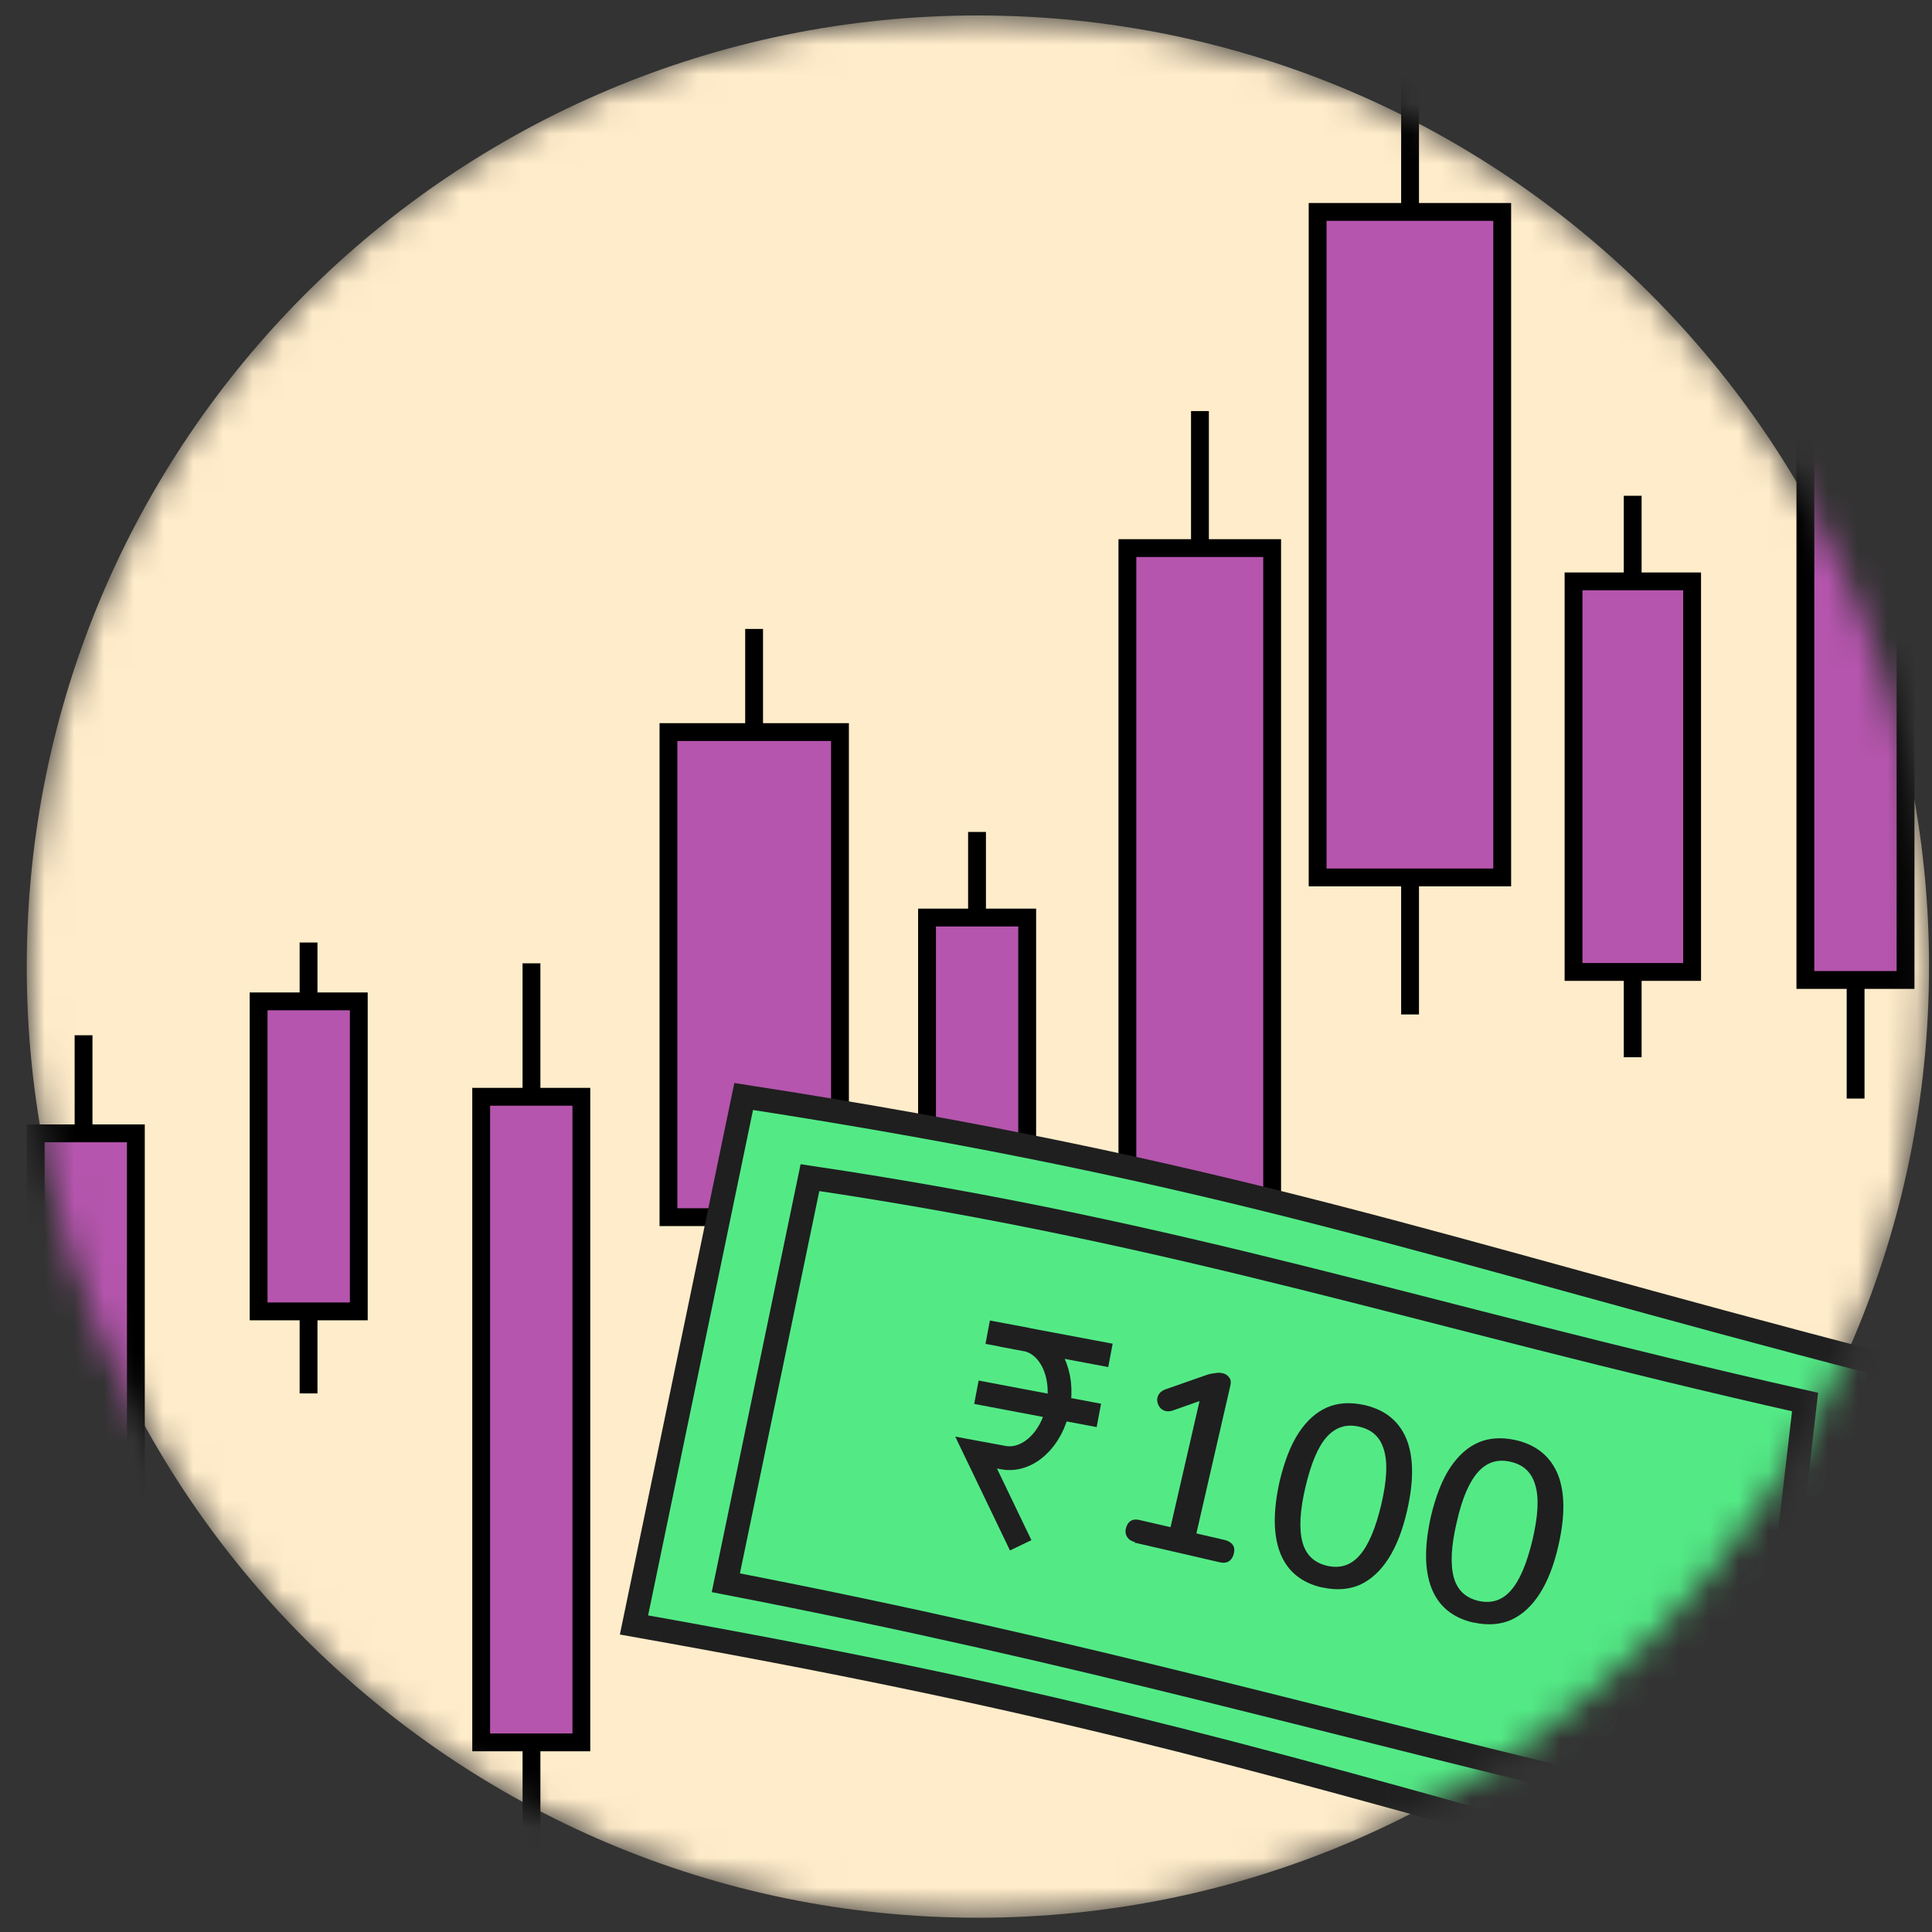
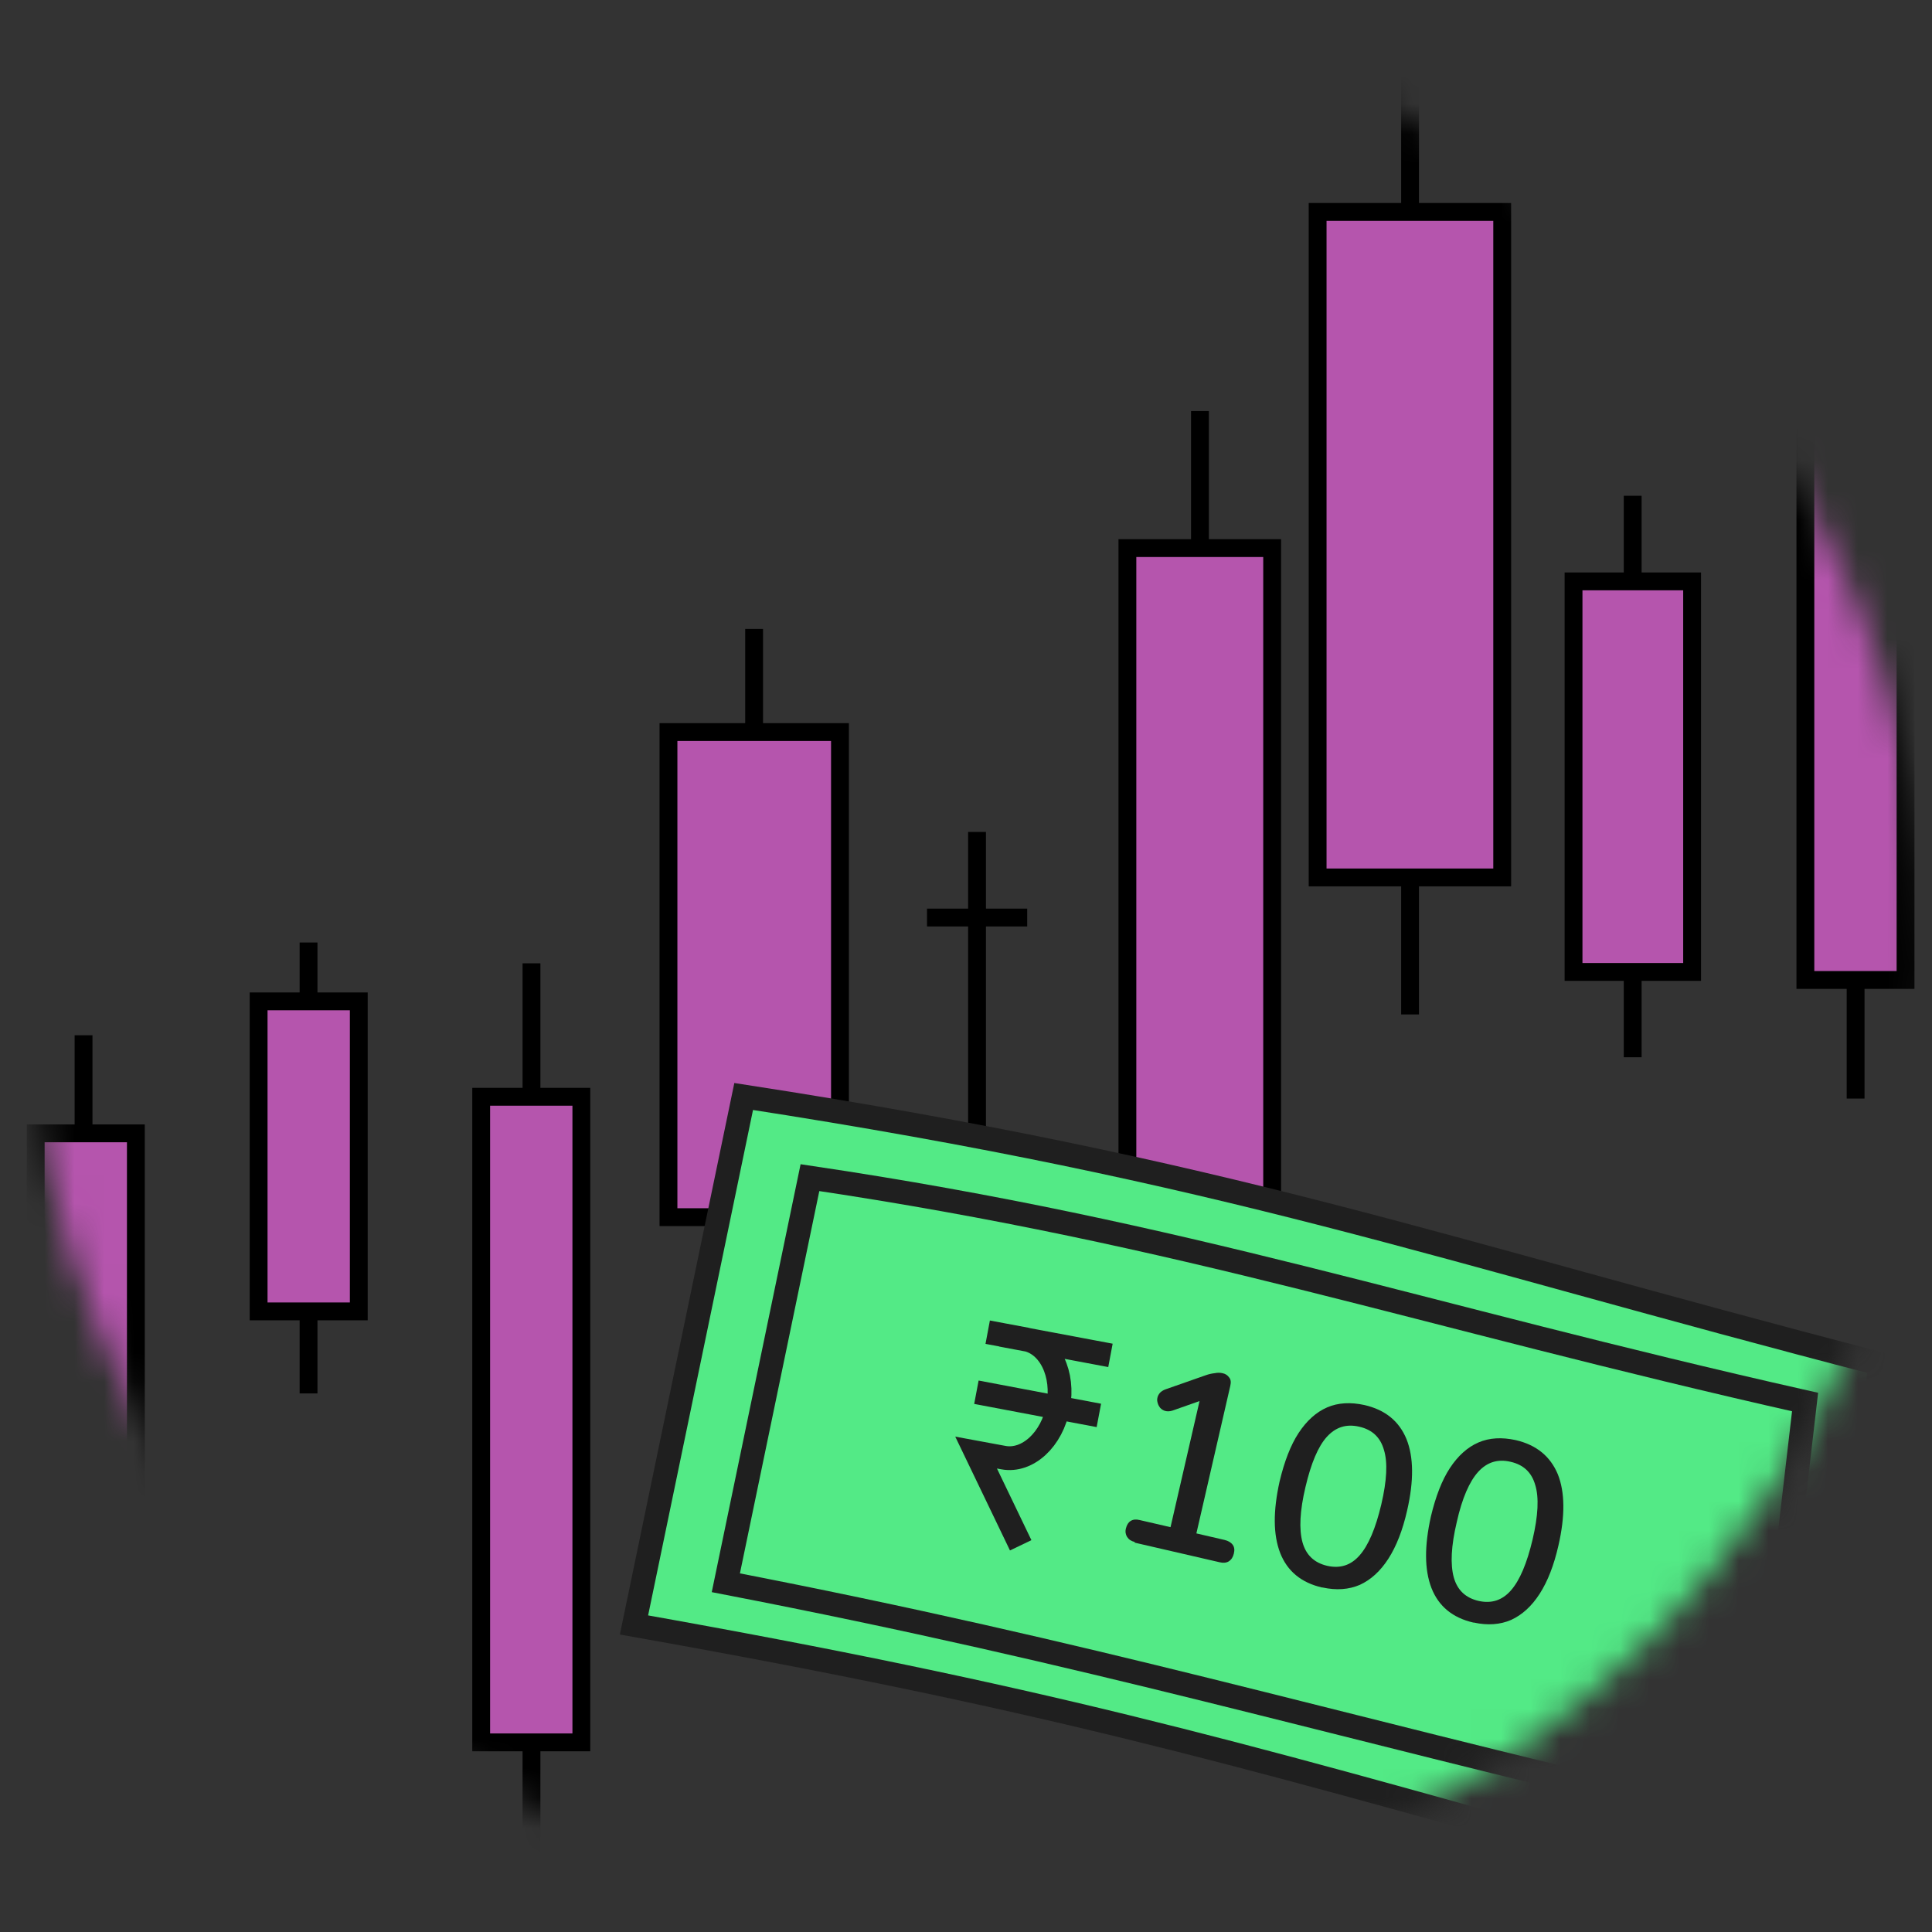
<svg xmlns="http://www.w3.org/2000/svg" width="65" height="65" viewBox="0 0 65 65" fill="none">
  <rect x="0" y="0" width="65" height="65" fill="#333333" stroke="none" />
  <mask id="mask0_1980_2409" style="mask-type:luminance" maskUnits="userSpaceOnUse" x="0" y="0" width="65" height="65">
    <path d="M32.9 0.52C50.57 0.52 64.9 14.85 64.9 32.52C64.9 50.19 50.57 64.52 32.9 64.52C15.23 64.52 0.9 50.19 0.9 32.52C0.9 14.85 15.23 0.52 32.9 0.52Z" fill="white" />
  </mask>
  <g mask="url(#mask0_1980_2409)">
-     <path d="M32.9 64.52C50.574 64.52 64.9 50.193 64.9 32.52C64.9 14.847 50.574 0.52 32.9 0.52C15.227 0.52 0.9 14.847 0.9 32.52C0.9 50.193 15.227 64.52 32.9 64.52Z" fill="#FFECCA" />
    <path d="M2.811 34.83V58.09" stroke="black" stroke-width="0.6" />
    <path d="M4.571 38.13H1.201V54.45H4.571V38.13Z" fill="#B555AD" stroke="black" stroke-width="0.6" />
    <path d="M10.381 31.71V46.88" stroke="black" stroke-width="0.6" />
    <path d="M12.071 33.69H8.701V44.12H12.071V33.69Z" fill="#B555AD" stroke="black" stroke-width="0.6" />
    <path d="M17.881 32.41V63.1" stroke="black" stroke-width="0.6" />
    <path d="M19.559 36.9H16.189V58.62H19.559V36.9Z" fill="#B555AD" stroke="black" stroke-width="0.6" />
    <path d="M25.371 21.16V44.42" stroke="black" stroke-width="0.6" />
    <path d="M28.26 24.63H22.49V40.95H28.26V24.63Z" fill="#B555AD" stroke="black" stroke-width="0.6" />
    <path d="M32.871 27.99V46.88" stroke="black" stroke-width="0.6" />
-     <path d="M34.559 30.87H31.189V44.01H34.559V30.87Z" fill="#B555AD" stroke="black" stroke-width="0.6" />
+     <path d="M34.559 30.87H31.189H34.559V30.87Z" fill="#B555AD" stroke="black" stroke-width="0.6" />
    <path d="M40.371 13.83V45.44" stroke="black" stroke-width="0.6" />
    <path d="M42.8 18.44H37.93V40.83H42.8V18.44Z" fill="#B555AD" stroke="black" stroke-width="0.6" />
    <path d="M62.43 9.85V36.96" stroke="black" stroke-width="0.6" />
    <path d="M64.11 13.85H60.74V32.97H64.11V13.85Z" fill="#B555AD" stroke="black" stroke-width="0.6" />
    <path d="M54.93 16.68V35.57" stroke="black" stroke-width="0.6" />
    <path d="M56.929 19.56H52.94V32.7H56.929V19.56Z" fill="#B555AD" stroke="black" stroke-width="0.6" />
    <path d="M47.44 2.52V34.13" stroke="black" stroke-width="0.6" />
    <path d="M50.54 7.13H44.33V29.52H50.54V7.13Z" fill="#B555AD" stroke="black" stroke-width="0.6" />
    <path fill-rule="evenodd" clip-rule="evenodd" d="M21.33 54.67C34.95 57.09 41.2 58.85 53.56 62.32C55.63 62.2 59.09 61.39 56.34 59.05L61.7 57.8L63.26 45.89C48.1 41.96 41.47 39.43 25.02 36.89L21.33 54.67Z" fill="#53EA86" />
    <path d="M53.56 62.32C59.85 63 61.611 59.59 61.7 57.8L56.34 59.05C59.09 61.38 55.63 62.2 53.56 62.32Z" fill="#5CA273" />
    <path d="M53.56 62.32C41.2 58.85 34.96 57.09 21.33 54.67L25.02 36.89C41.47 39.43 48.1 41.96 63.26 45.89L61.7 57.8M53.56 62.32C59.85 63 61.61 59.59 61.7 57.8M53.56 62.32C55.63 62.2 59.09 61.39 56.34 59.05L61.7 57.8" stroke="#1F1F1F" stroke-width="0.8" />
    <path d="M56.96 60.88C44.25 57.9 36.92 55.67 24.42 53.25L27.25 39.62C39.96 41.51 47.65 44.22 60.73 47.17L59.44 58.26" stroke="#1F1F1F" stroke-width="0.8" />
    <path d="M34.34 51.99L32.84 48.87L33.76 49.04C34.57 49.19 35.4 48.43 35.6 47.33C35.81 46.23 35.32 45.22 34.51 45.06L33.23 44.82M32.85 46.84L36.97 47.62M33.69 44.91L37.36 45.6" stroke="#1F1F1F" stroke-width="0.8" />
    <path d="M38.181 51.88C38.061 51.85 37.981 51.8 37.921 51.71C37.871 51.63 37.851 51.53 37.881 51.42C37.911 51.3 37.961 51.22 38.041 51.17C38.121 51.12 38.221 51.11 38.341 51.14L39.381 51.38L40.421 46.86L40.861 46.96L39.441 47.46C39.341 47.49 39.251 47.49 39.171 47.46C39.101 47.43 39.041 47.39 39.001 47.32C38.961 47.26 38.941 47.19 38.931 47.11C38.931 47.03 38.951 46.96 39.001 46.89C39.051 46.82 39.131 46.77 39.221 46.74L40.561 46.27C40.671 46.23 40.771 46.21 40.861 46.2C40.961 46.18 41.051 46.18 41.131 46.2C41.231 46.22 41.301 46.27 41.351 46.34C41.411 46.41 41.421 46.5 41.391 46.63L40.251 51.59L41.201 51.81C41.321 51.84 41.411 51.89 41.471 51.97C41.531 52.05 41.541 52.15 41.511 52.27C41.481 52.39 41.431 52.47 41.341 52.53C41.261 52.58 41.151 52.59 41.031 52.56L38.171 51.9L38.181 51.88Z" fill="#1F1F1F" />
    <path d="M44.481 53.41C43.781 53.25 43.311 52.86 43.071 52.25C42.831 51.63 42.831 50.83 43.051 49.84C43.211 49.17 43.421 48.62 43.691 48.21C43.961 47.8 44.281 47.51 44.651 47.35C45.021 47.19 45.441 47.17 45.901 47.27C46.601 47.43 47.071 47.81 47.321 48.42C47.561 49.02 47.571 49.82 47.341 50.82C47.191 51.48 46.981 52.02 46.711 52.44C46.441 52.86 46.121 53.15 45.751 53.32C45.381 53.48 44.961 53.51 44.501 53.41H44.481ZM44.651 52.68C45.091 52.78 45.451 52.66 45.741 52.33C46.041 51.99 46.281 51.42 46.471 50.62C46.661 49.81 46.691 49.2 46.561 48.78C46.441 48.36 46.171 48.1 45.731 48C45.301 47.9 44.941 48.01 44.641 48.34C44.351 48.66 44.111 49.22 43.921 50.03C43.731 50.83 43.701 51.45 43.821 51.89C43.941 52.32 44.221 52.58 44.651 52.68Z" fill="#1F1F1F" />
    <path d="M49.571 54.59C48.871 54.43 48.401 54.04 48.161 53.43C47.921 52.81 47.921 52.01 48.141 51.02C48.301 50.35 48.511 49.8 48.781 49.39C49.051 48.98 49.371 48.69 49.741 48.53C50.111 48.37 50.531 48.35 50.991 48.45C51.691 48.61 52.161 49 52.411 49.6C52.651 50.2 52.661 51 52.431 52C52.281 52.66 52.071 53.2 51.801 53.62C51.531 54.04 51.211 54.33 50.841 54.5C50.471 54.66 50.051 54.69 49.591 54.59H49.571ZM49.741 53.86C50.181 53.96 50.541 53.84 50.831 53.51C51.131 53.17 51.371 52.6 51.561 51.8C51.751 50.99 51.781 50.38 51.651 49.96C51.531 49.54 51.261 49.28 50.821 49.18C50.391 49.08 50.031 49.19 49.731 49.52C49.441 49.84 49.191 50.4 49.011 51.21C48.821 52.01 48.791 52.63 48.911 53.07C49.031 53.5 49.311 53.76 49.741 53.86Z" fill="#1F1F1F" />
  </g>
</svg>